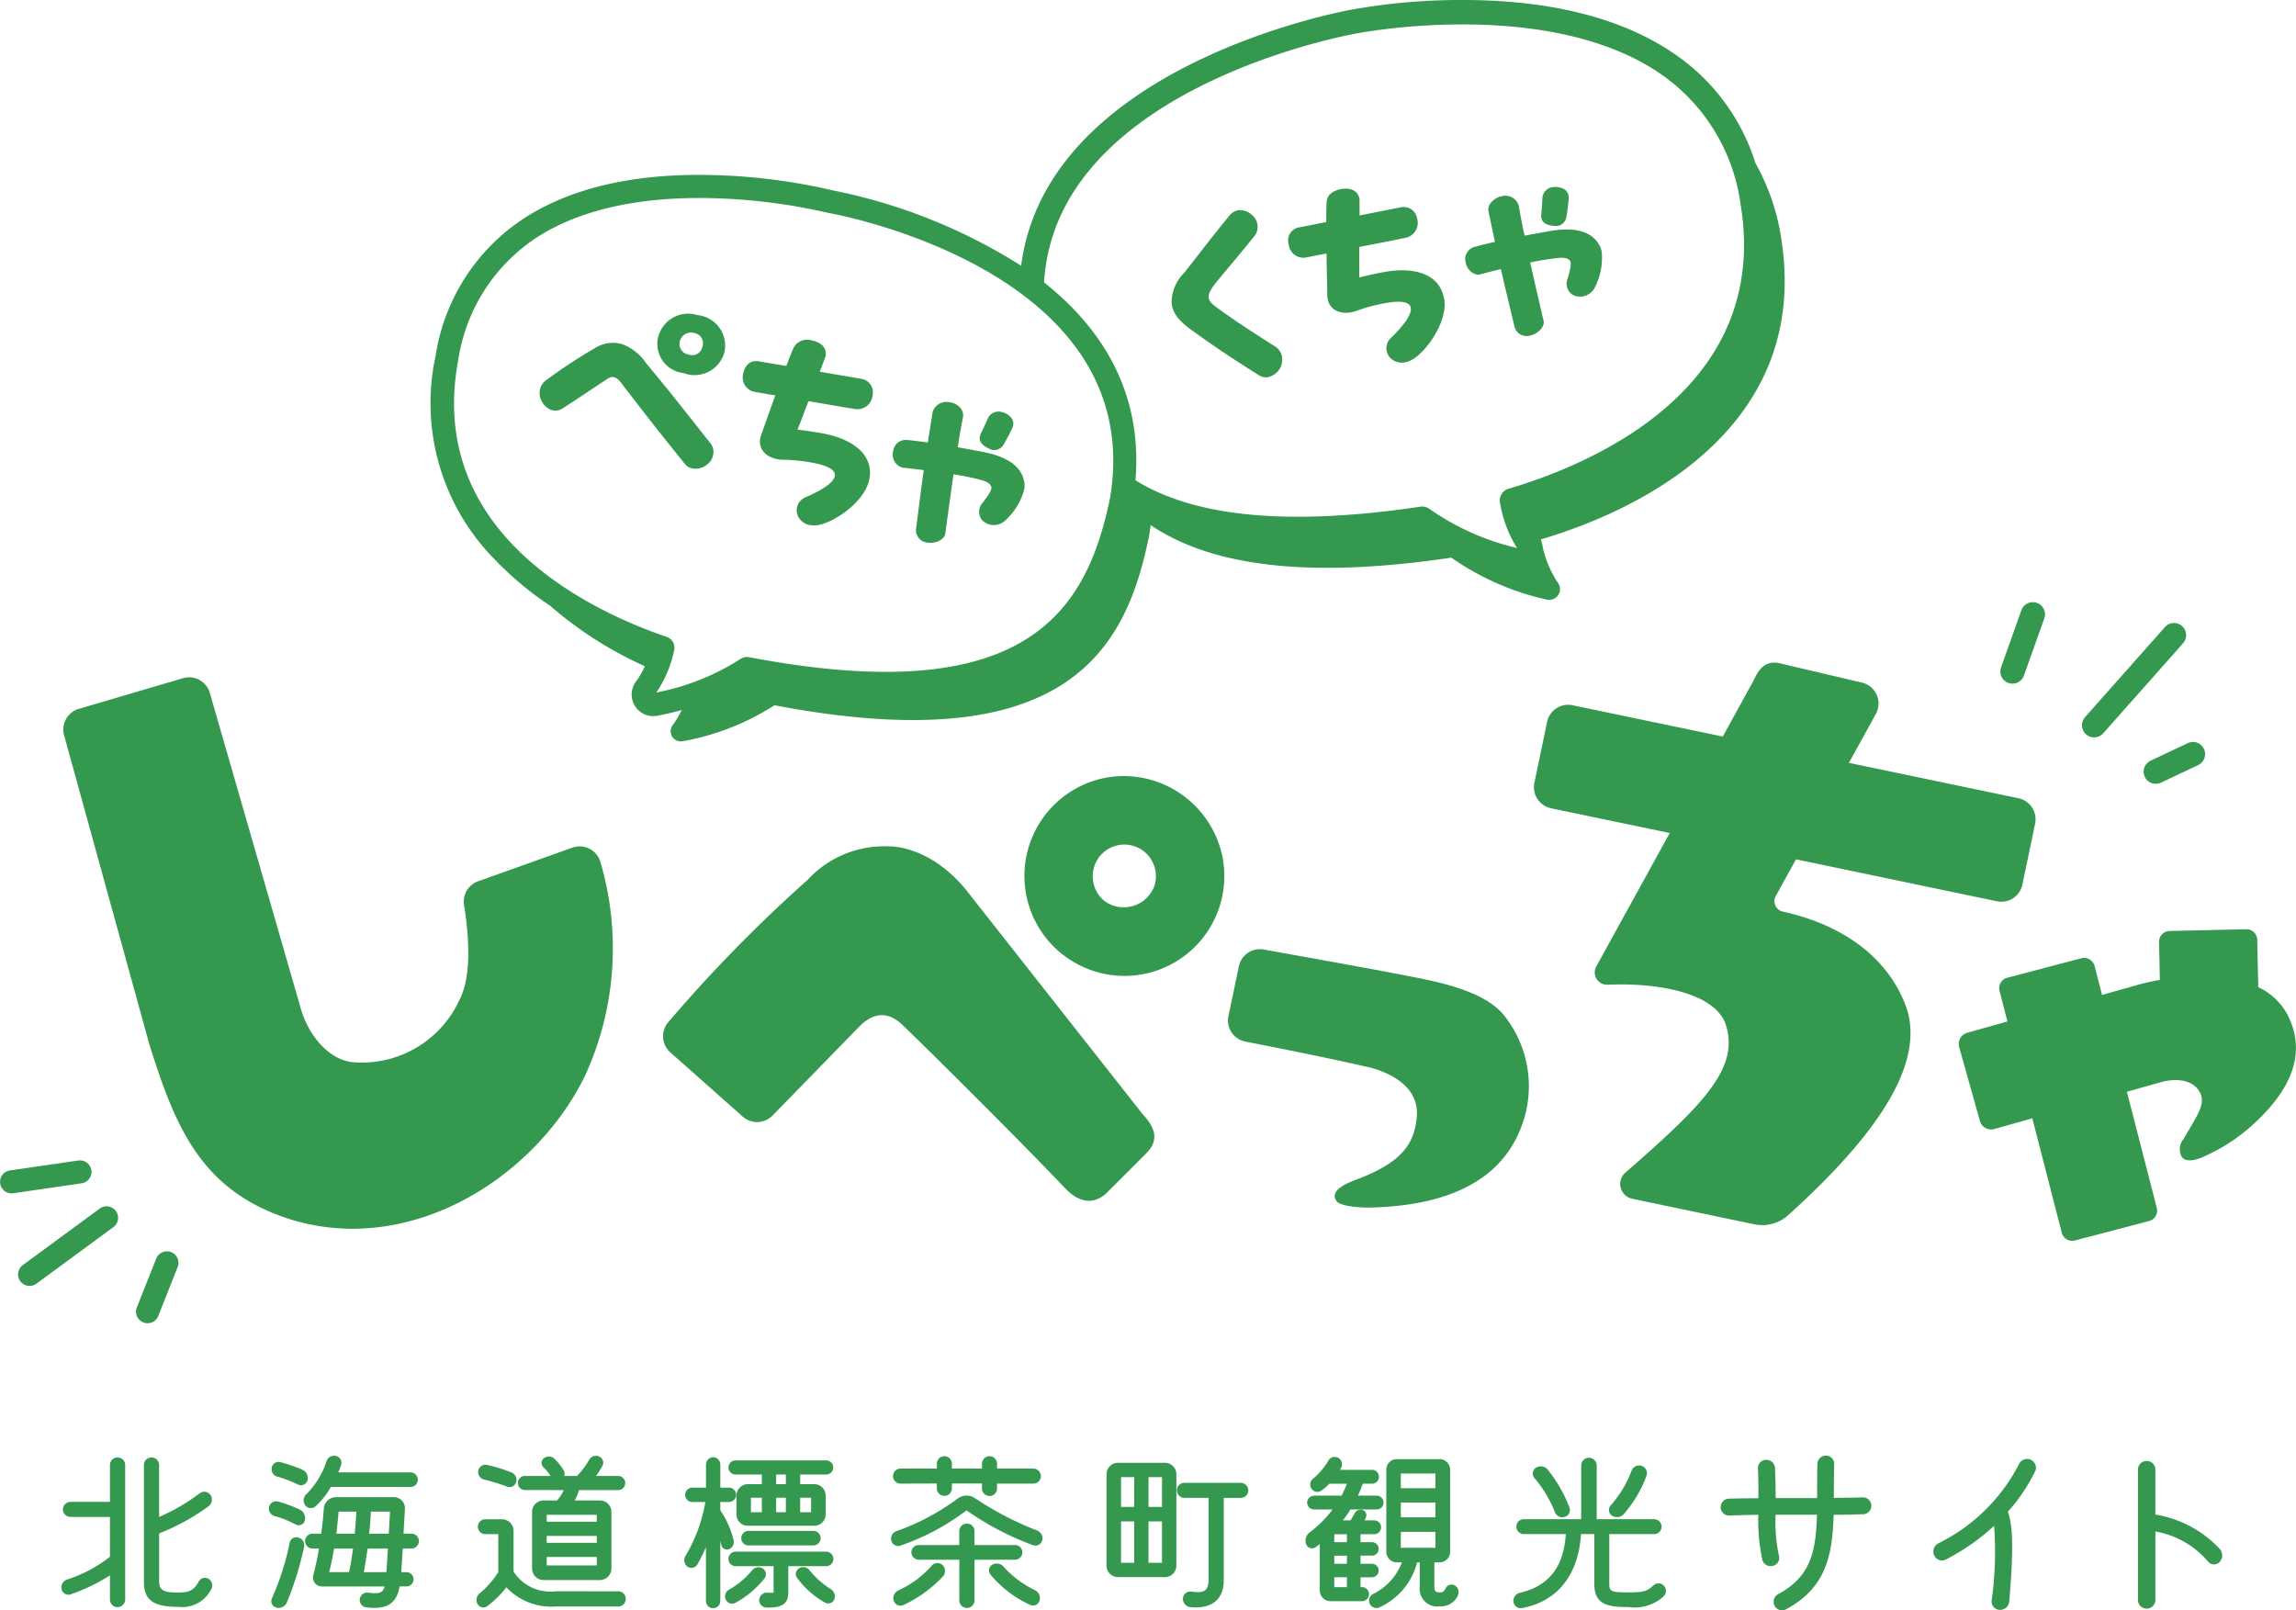
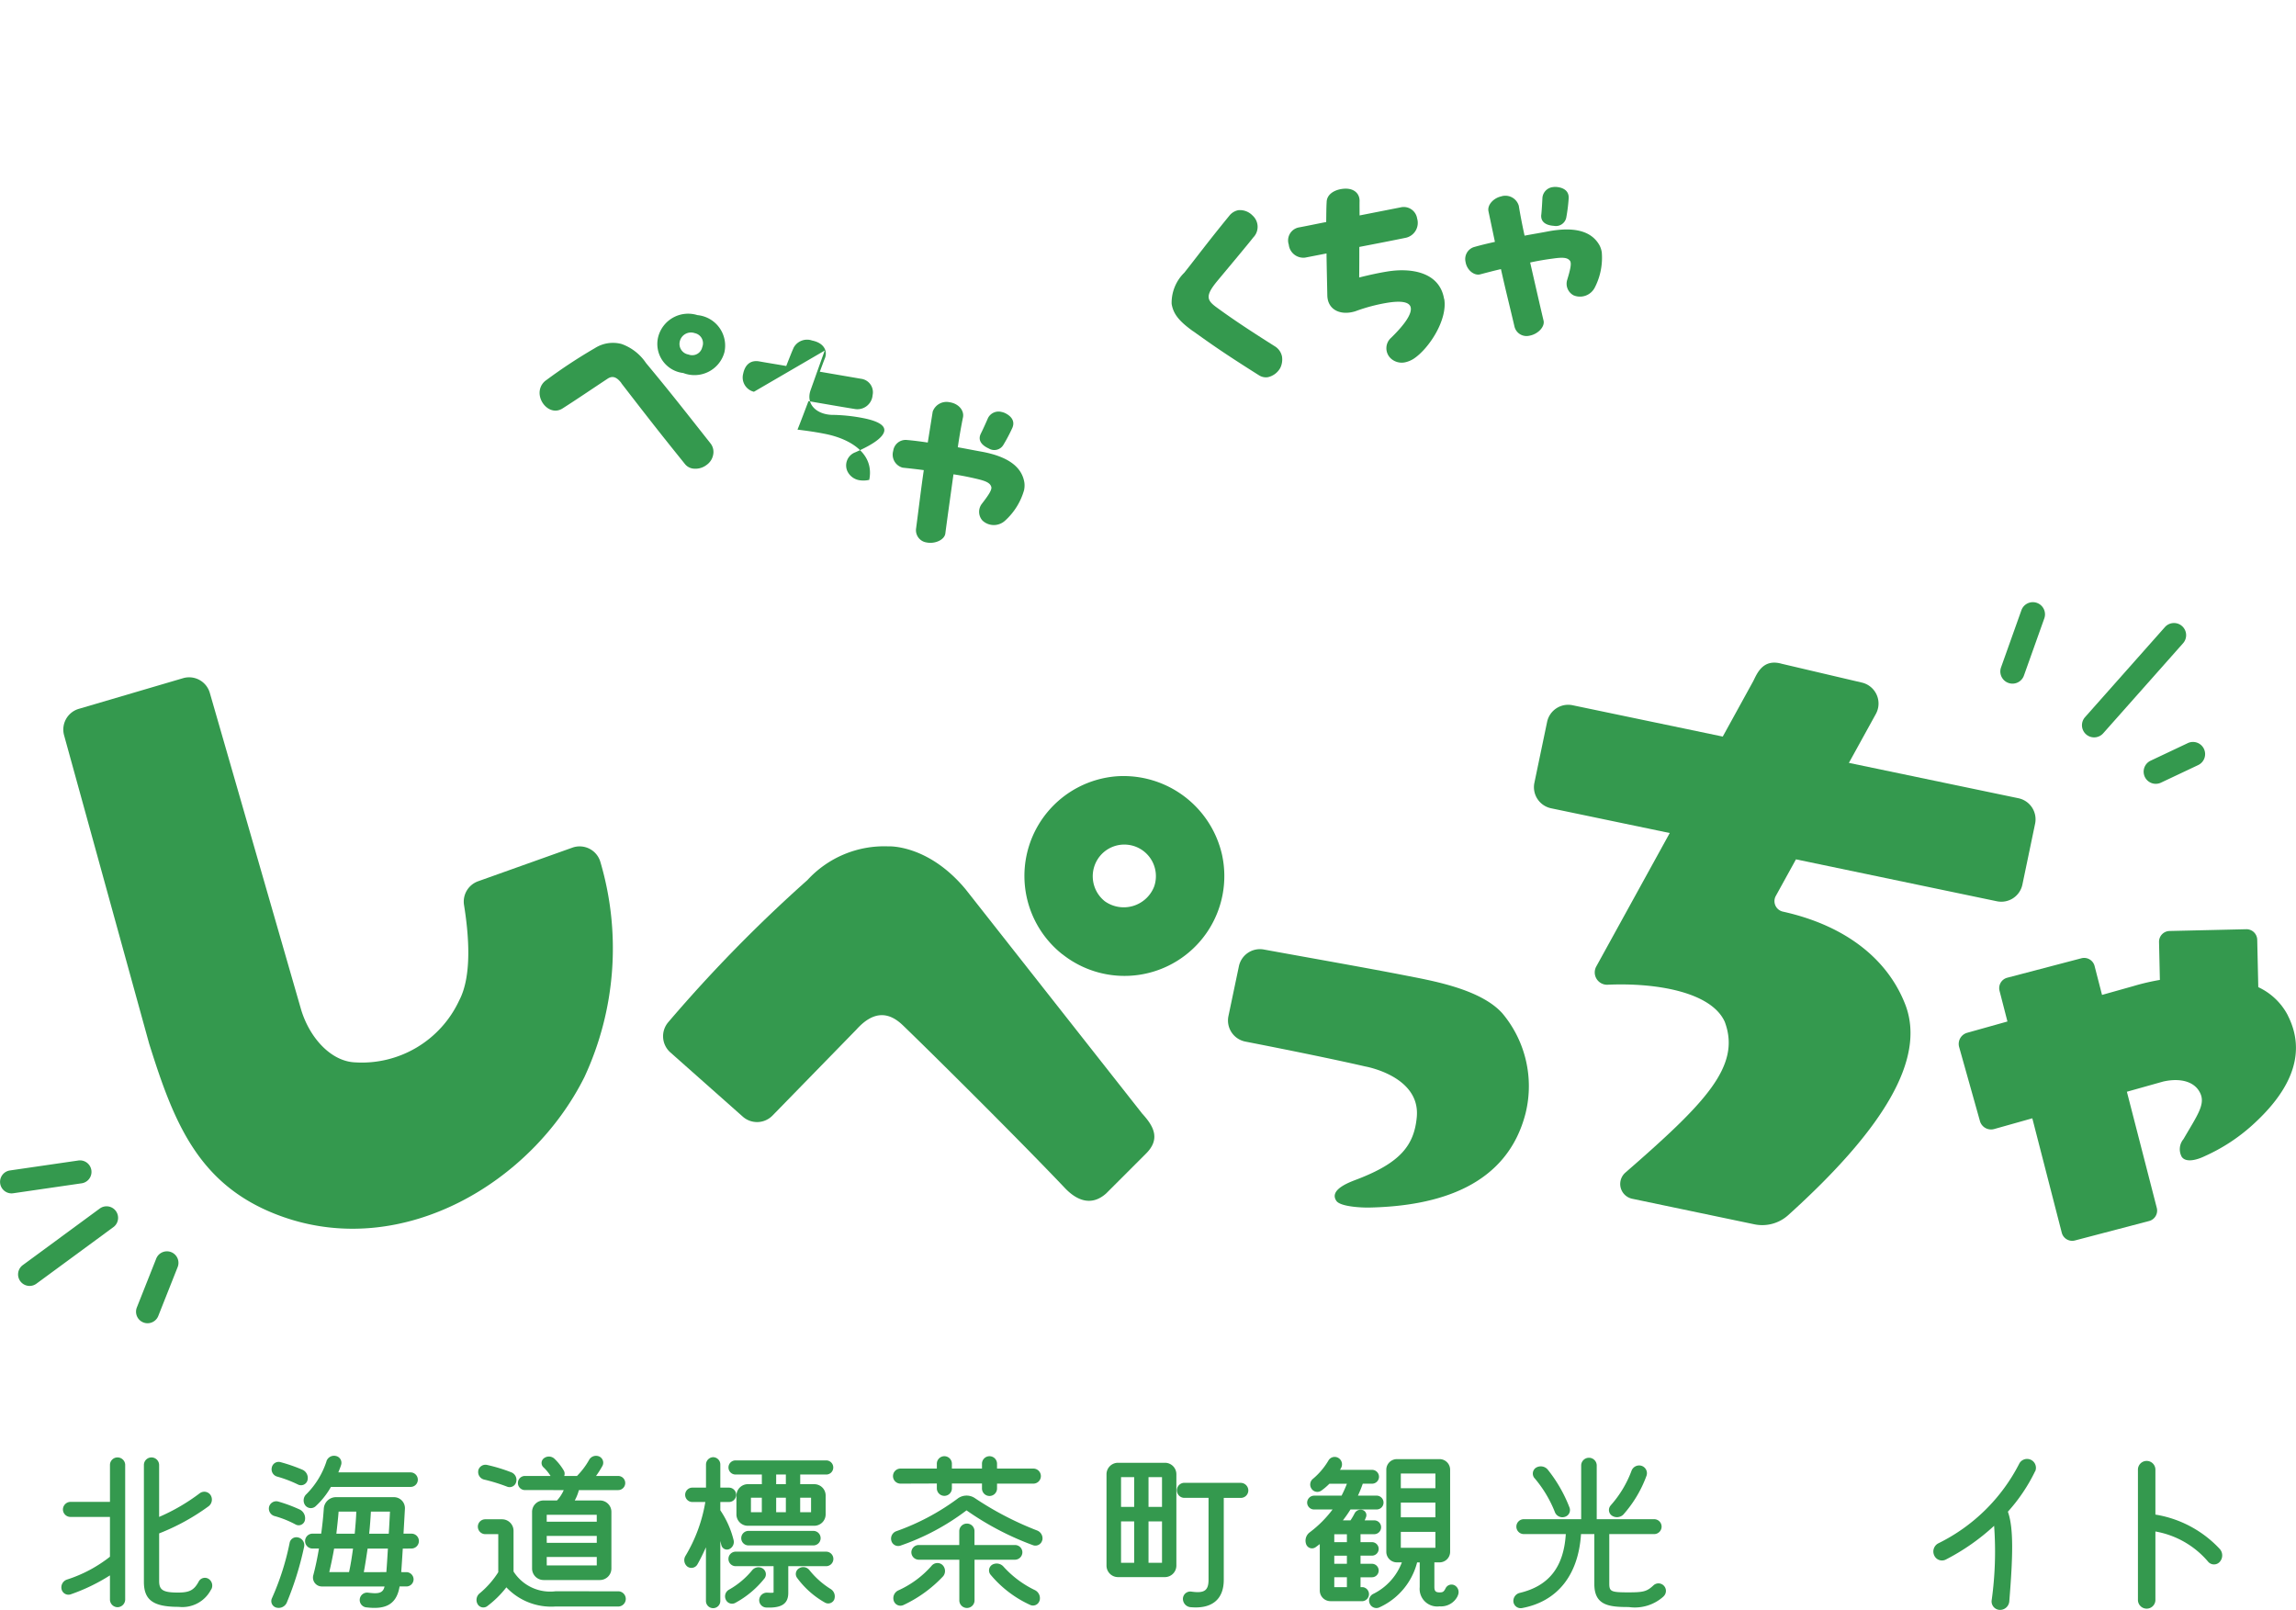
<svg xmlns="http://www.w3.org/2000/svg" id="グループ_404" data-name="グループ 404" width="162.541" height="114" viewBox="0 0 162.541 114">
  <defs>
    <clipPath id="clip-path">
      <rect id="長方形_151" data-name="長方形 151" width="162.541" height="114" fill="#34994e" />
    </clipPath>
  </defs>
  <g id="グループ_403" data-name="グループ 403" clip-path="url(#clip-path)">
    <path id="パス_3523" data-name="パス 3523" d="M236.068,96.762l-11.988-2.5,1.909-3.464a1.525,1.525,0,0,0-.979-2.218l-5.686-1.334c-1.329-.38-1.741.682-2.009,1.218L215.15,92.4l-10.635-2.219a1.525,1.525,0,0,0-1.8,1.182l-.9,4.313a1.525,1.525,0,0,0,1.182,1.8l8.4,1.752-5.2,9.445a.873.873,0,0,0,.806,1.294c3.334-.151,7.319.479,8.288,2.622,1.183,3.152-1.4,5.77-7.032,10.676a1.069,1.069,0,0,0,.48,1.853l8.647,1.809a2.743,2.743,0,0,0,2.4-.651c6.748-6.093,9.711-11.01,8.319-14.82-1.217-3.232-4.181-5.664-8.7-6.665a.761.761,0,0,1-.5-1.109l1.428-2.591,14.23,2.969a1.526,1.526,0,0,0,1.8-1.182l.9-4.313a1.525,1.525,0,0,0-1.182-1.8" transform="translate(-93.191 -40.257)" fill="#34994e" />
    <path id="パス_3524" data-name="パス 3524" d="M16.807,89.158A1.525,1.525,0,0,1,18.7,90.2l6.468,22.44c.62,2.028,2.138,3.64,3.8,3.714a7.6,7.6,0,0,0,7.387-4.386c.943-1.785.659-4.773.342-6.745a1.53,1.53,0,0,1,.992-1.687l6.682-2.383a1.53,1.53,0,0,1,1.985,1.038,21.618,21.618,0,0,1-1.135,15.2c-3.712,7.449-12.792,12.893-21.318,9.91-5.977-2.091-7.735-6.644-9.5-12.277L8.383,93.2a1.526,1.526,0,0,1,1.04-1.87Z" transform="translate(-3.846 -41.149)" fill="#34994e" />
    <path id="パス_3525" data-name="パス 3525" d="M161.572,129.589a1.523,1.523,0,0,0,1.2,1.811c2.686.524,6.124,1.216,8.482,1.759,0,0,3.92.676,3.65,3.585-.187,2.02-1.188,3.234-4.189,4.392-.474.183-2.069.721-1.5,1.544.286.411,1.8.478,2.307.469,4.9-.1,9.776-1.518,11.09-6.7a8.021,8.021,0,0,0-1.646-7.047c-1.558-1.747-5.068-2.328-6.952-2.7-2.593-.508-6.857-1.258-9.939-1.821a1.522,1.522,0,0,0-1.764,1.187Z" transform="translate(-74.606 -57.664)" fill="#34994e" />
    <path id="パス_3526" data-name="パス 3526" d="M108.655,114.381l12.5,15.878c.827.9,1.293,1.8.245,2.832l-2.8,2.8c-1.007.907-2.043.555-2.928-.377-3.5-3.686-9.95-10.062-11.481-11.53-1.067-1.022-2.14-.953-3.277.31l-5.943,6.092a1.525,1.525,0,0,1-2.1.076l-5.132-4.551a1.53,1.53,0,0,1-.137-2.147,102.594,102.594,0,0,1,9.842-10.05,7.37,7.37,0,0,1,5.706-2.387s2.824-.179,5.506,3.054" transform="translate(-40.285 -51.412)" fill="#34994e" />
    <path id="パス_3527" data-name="パス 3527" d="M137.433,114.7A7.074,7.074,0,0,1,141.3,102.1a7.152,7.152,0,0,1,7.438,5.545,7.068,7.068,0,0,1-11.305,7.049m3.013-3.743a2.311,2.311,0,0,0,3.489-1.044,2.236,2.236,0,0,0-3.724-2.285,2.258,2.258,0,0,0,.235,3.329" transform="translate(-62.229 -47.147)" fill="#34994e" />
    <path id="パス_3528" data-name="パス 3528" d="M280.973,128.349a4.486,4.486,0,0,0-2.1-2.013l-.075-3.353a.763.763,0,0,0-.78-.748l-5.426.125a.762.762,0,0,0-.745.777l.06,2.686a16.575,16.575,0,0,0-1.689.383l-.2.059-2.207.62-.527-2.047a.763.763,0,0,0-.933-.547l-5.25,1.377a.764.764,0,0,0-.545.928l.559,2.171-2.853.8a.817.817,0,0,0-.566,1.008l1.472,5.239a.817.817,0,0,0,1.008.566l2.7-.76,2.085,8.1a.763.763,0,0,0,.932.548l5.25-1.377a.762.762,0,0,0,.545-.928l-2.117-8.223,2.563-.72c1.144-.262,2.231-.052,2.636.835.365.791-.225,1.57-1.194,3.24a1.117,1.117,0,0,0-.122,1.253c.275.4.986.265,1.643-.055a12.836,12.836,0,0,0,3.347-2.182c2.078-1.875,4.12-4.609,2.525-7.76" transform="translate(-119.002 -56.454)" fill="#34994e" />
    <path id="パス_3529" data-name="パス 3529" d="M274.74,90.047a.86.86,0,0,1-.643-1.431l5.658-6.379a.86.86,0,0,1,1.287,1.141l-5.658,6.379a.857.857,0,0,1-.644.29" transform="translate(-126.491 -37.847)" fill="#34994e" />
    <path id="パス_3530" data-name="パス 3530" d="M264,84.981a.861.861,0,0,1-.81-1.149l1.442-4.046a.86.86,0,0,1,1.621.577l-1.442,4.046a.861.861,0,0,1-.81.572" transform="translate(-121.531 -36.585)" fill="#34994e" />
    <path id="パス_3531" data-name="パス 3531" d="M282.857,100.567a.86.86,0,0,1-.368-1.638l2.625-1.241a.86.86,0,1,1,.735,1.555l-2.625,1.24a.852.852,0,0,1-.367.083" transform="translate(-130.24 -45.079)" fill="#34994e" />
    <path id="パス_3532" data-name="パス 3532" d="M18.711,169.715a.808.808,0,0,1-.3-.058.816.816,0,0,1-.458-1.059l1.363-3.437a.816.816,0,1,1,1.517.6L19.47,169.2a.816.816,0,0,1-.759.515" transform="translate(-8.265 -76.041)" fill="#34994e" />
    <path id="パス_3533" data-name="パス 3533" d="M3.192,164.312a.816.816,0,0,1-.483-1.473l5.462-4.014a.816.816,0,0,1,.966,1.315l-5.463,4.014a.813.813,0,0,1-.482.158" transform="translate(-1.097 -73.28)" fill="#34994e" />
    <path id="パス_3534" data-name="パス 3534" d="M.814,154.986A.816.816,0,0,1,.7,153.363l4.814-.7a.816.816,0,1,1,.234,1.614l-4.814.7a.8.8,0,0,1-.118.009" transform="translate(0 -70.505)" fill="#34994e" />
    <path id="パス_3535" data-name="パス 3535" d="M12.591,192.244v9.538a.551.551,0,0,1-.539.539.544.544,0,0,1-.539-.539v-1.714a13.232,13.232,0,0,1-2.791,1.346.5.5,0,0,1-.637-.379.582.582,0,0,1,.392-.673,9.64,9.64,0,0,0,3.036-1.616V195.93H8.723a.533.533,0,0,1-.539-.527.544.544,0,0,1,.539-.539h2.791v-2.62a.533.533,0,0,1,.539-.526.541.541,0,0,1,.539.526m6.085,8.815a2.283,2.283,0,0,1-2.3,1.237c-1.8,0-2.461-.478-2.461-1.775v-8.264a.535.535,0,0,1,.539-.539.543.543,0,0,1,.539.539v3.673a13.782,13.782,0,0,0,2.877-1.677.535.535,0,0,1,.759.122.593.593,0,0,1-.135.8,15.472,15.472,0,0,1-3.5,1.922v3.367c0,.637.269.82,1.335.82.82,0,1.139-.171,1.469-.784a.493.493,0,0,1,.7-.183.564.564,0,0,1,.184.747" transform="translate(-3.729 -88.545)" fill="#34994e" />
    <path id="パス_3536" data-name="パス 3536" d="M35.772,195.773a.551.551,0,0,1-.392-.637.524.524,0,0,1,.649-.392,10.665,10.665,0,0,1,1.518.563.686.686,0,0,1,.368.784.452.452,0,0,1-.649.281,7.183,7.183,0,0,0-1.494-.6m2.094,2.167a22.429,22.429,0,0,1-1.237,3.979.63.63,0,0,1-.747.33.476.476,0,0,1-.294-.661,18.5,18.5,0,0,0,1.249-3.906.486.486,0,0,1,.612-.391.558.558,0,0,1,.417.648m-2.29-5.6a.493.493,0,0,1,.625-.38,11.647,11.647,0,0,1,1.555.539.64.64,0,0,1,.343.759.476.476,0,0,1-.673.282,8.7,8.7,0,0,0-1.482-.563.536.536,0,0,1-.368-.637m3.869-.441a.563.563,0,0,1,.661-.379.492.492,0,0,1,.38.624c-.05.171-.123.343-.2.539H45.4a.517.517,0,0,1,.514.514.509.509,0,0,1-.514.514H39.763a5.547,5.547,0,0,1-1.1,1.383.5.5,0,0,1-.735-.1.6.6,0,0,1,.1-.772,5.838,5.838,0,0,0,1.421-2.326m5.4,6.183c-.037.6-.074,1.188-.11,1.665H45.1a.517.517,0,0,1,.514.514.507.507,0,0,1-.514.5h-.477c-.232,1.42-1.175,1.616-2.338,1.482a.524.524,0,1,1,.122-1.04c.625.073,1.041.086,1.151-.441H39.127a.63.63,0,0,1-.612-.8c.159-.6.293-1.249.4-1.886h-.478a.527.527,0,0,1,0-1.053h.637c.086-.624.147-1.224.184-1.775a.865.865,0,0,1,.845-.808h4.126a.78.78,0,0,1,.772.821l-.1,1.762h.563a.523.523,0,0,1,.526.527.53.53,0,0,1-.526.526Zm-4.861,0c-.1.575-.221,1.138-.343,1.665h1.4c.11-.49.2-1.066.282-1.665Zm.318-2.62c-.037.5-.1,1.028-.159,1.567h1.3c.049-.563.1-1.1.11-1.567Zm3.38,4.285c.037-.465.073-1.053.11-1.665H42.359c-.086.575-.171,1.151-.269,1.665Zm.171-2.718c.037-.563.061-1.1.086-1.567H42.592c-.025.453-.061.992-.123,1.567Z" transform="translate(-16.335 -88.449)" fill="#34994e" />
    <path id="パス_3537" data-name="パス 3537" d="M72.738,201.081a.539.539,0,0,1,0,1.077H68.27A4.365,4.365,0,0,1,64.8,200.8a7.1,7.1,0,0,1-1.371,1.346.468.468,0,0,1-.686-.2.6.6,0,0,1,.184-.735,6.4,6.4,0,0,0,1.3-1.482v-2.693h-.919a.53.53,0,0,1-.526-.526.523.523,0,0,1,.526-.527H64.5a.816.816,0,0,1,.808.808v2.889a3.076,3.076,0,0,0,2.963,1.4Zm-9.929-8.546a.523.523,0,0,1,.624-.4,11.744,11.744,0,0,1,1.726.527.572.572,0,0,1,.33.7.478.478,0,0,1-.649.306,12.539,12.539,0,0,0-1.628-.5.549.549,0,0,1-.4-.624m3.305,1.371a.5.5,0,1,1,0-1h1.812a3.146,3.146,0,0,0-.49-.6.418.418,0,0,1,0-.636.576.576,0,0,1,.759.012,3.827,3.827,0,0,1,.661.833.448.448,0,0,1,.037.392H69.8a5.35,5.35,0,0,0,.845-1.115.563.563,0,0,1,.686-.281.484.484,0,0,1,.282.661,6.731,6.731,0,0,1-.465.735h1.567a.5.5,0,1,1,0,1H69.935a3.2,3.2,0,0,1-.294.735h1.787a.807.807,0,0,1,.808.808v4.016a.816.816,0,0,1-.808.808h-4a.816.816,0,0,1-.808-.808v-4.016a.808.808,0,0,1,.808-.808h.955a2.527,2.527,0,0,0,.478-.735Zm5.081,1.751H67.657v.49H71.2Zm-3.538,1.983H71.2v-.489H67.657Zm0,1.6H71.2v-.6H67.657Z" transform="translate(-28.953 -88.431)" fill="#34994e" />
    <path id="パス_3538" data-name="パス 3538" d="M92.64,197.915l-.073-.294v4.248a.508.508,0,0,1-1.017,0v-3.8c-.2.441-.4.857-.612,1.224a.489.489,0,0,1-.71.135.582.582,0,0,1-.122-.759,10.877,10.877,0,0,0,1.4-3.807h-.919a.508.508,0,0,1,0-1.017h.967v-1.641a.523.523,0,0,1,.5-.514.517.517,0,0,1,.514.514v1.641h.612a.508.508,0,0,1,0,1.017h-.612v.588a6.516,6.516,0,0,1,.942,2.118.555.555,0,0,1-.33.637.407.407,0,0,1-.539-.294m3.061,2.351a6.7,6.7,0,0,1-2.093,1.751.483.483,0,0,1-.661-.257.54.54,0,0,1,.232-.686,5.806,5.806,0,0,0,1.628-1.359.579.579,0,0,1,.735-.159.49.49,0,0,1,.159.71m1.677-.857v1.886c0,.784-.477,1.089-1.567,1.041a.518.518,0,0,1-.49-.563.548.548,0,0,1,.563-.49c.379.025.453,0,.453-.012v-1.861H93.657a.514.514,0,1,1,0-1.028h6.4a.514.514,0,1,1,0,1.028Zm-3.734-6.488a.5.5,0,0,1,0-1h6.428a.5.5,0,0,1,.49.5.494.494,0,0,1-.49.5H98.224v.685h.992a.8.8,0,0,1,.808.8v1.335a.807.807,0,0,1-.808.808h-4.7a.807.807,0,0,1-.808-.808V194.4a.813.813,0,0,1,.808-.8h.992v-.685Zm5.51,3.991a.514.514,0,0,1,0,1.028H94.563a.514.514,0,0,1,0-1.028Zm-4.42-1.322h.771V194.56h-.771Zm2.473-2.669h-.686v.685h.686Zm-.686,2.669h.686V194.56h-.686Zm4.127,6.134a.465.465,0,0,1-.661.27A6.235,6.235,0,0,1,98,200.229a.463.463,0,0,1,.147-.674.553.553,0,0,1,.722.122,5.94,5.94,0,0,0,1.494,1.335.614.614,0,0,1,.282.71m-1.653-7.163h-.771v1.028h.771Z" transform="translate(-41.574 -88.534)" fill="#34994e" />
    <path id="パス_3539" data-name="パス 3539" d="M127.922,197.506a.5.5,0,0,1-.637.368,20.491,20.491,0,0,1-4.726-2.473,16.713,16.713,0,0,1-4.689,2.5.5.5,0,0,1-.637-.368.559.559,0,0,1,.368-.661,16.52,16.52,0,0,0,4.31-2.289,1.048,1.048,0,0,1,1.237-.049,22.559,22.559,0,0,0,4.4,2.289.6.6,0,0,1,.379.686m-10.04-4a.533.533,0,0,1,0-1.066h2.571v-.319a.533.533,0,1,1,1.065,0v.319h2.131v-.319a.533.533,0,1,1,1.065,0v.319h2.571a.533.533,0,0,1,0,1.066h-2.571v.318a.533.533,0,1,1-1.065,0V193.5h-2.131v.318a.533.533,0,1,1-1.065,0V193.5Zm3.024,6.55a9.192,9.192,0,0,1-2.816,2.044.5.5,0,0,1-.686-.294.608.608,0,0,1,.306-.735,6.93,6.93,0,0,0,2.363-1.738.533.533,0,0,1,.759-.086.593.593,0,0,1,.074.808m2.216-1.163v2.9a.539.539,0,0,1-1.077,0v-2.9H119.18a.53.53,0,0,1-.526-.526.52.52,0,0,1,.526-.514h2.865v-.992a.541.541,0,0,1,.539-.526.532.532,0,0,1,.539.526v.992h2.865a.52.52,0,0,1,.526.514.53.53,0,0,1-.526.526Zm4.6,2.9a.481.481,0,0,1-.673.294,7.92,7.92,0,0,1-2.8-2.143.474.474,0,0,1,.147-.71.642.642,0,0,1,.784.159,7.2,7.2,0,0,0,2.216,1.653.637.637,0,0,1,.33.747" transform="translate(-54.136 -88.481)" fill="#34994e" />
    <path id="パス_3540" data-name="パス 3540" d="M149.7,192.422a.808.808,0,0,1,.808.808v6.477a.815.815,0,0,1-.808.808h-3.33a.815.815,0,0,1-.808-.808V193.23a.815.815,0,0,1,.808-.808Zm-2.179,1.017h-.93v2.106h.93Zm-.93,6.061h.93v-2.926h-.93Zm2.9-6.061h-.955v2.106h.955Zm-.955,6.061h.955v-2.926h-.955Zm6.539-5.657a.542.542,0,0,1,.527.539.531.531,0,0,1-.527.526h-1.212v5.8c0,1.4-.857,2.082-2.375,1.934a.593.593,0,0,1-.515-.624.522.522,0,0,1,.589-.477c.93.135,1.224-.073,1.224-.845v-5.791H151.1a.533.533,0,1,1,0-1.065Z" transform="translate(-67.229 -88.87)" fill="#34994e" />
    <path id="パス_3541" data-name="パス 3541" d="M175.794,200.869a.5.5,0,0,1,0,.992h-2.3a.758.758,0,0,1-.747-.747v-3.293l-.293.22a.441.441,0,0,1-.674-.22.732.732,0,0,1,.257-.833,8.081,8.081,0,0,0,1.616-1.617h-1.31a.491.491,0,0,1-.49-.489.5.5,0,0,1,.49-.49h1.947a8.667,8.667,0,0,0,.379-.845H173.43a4.373,4.373,0,0,1-.575.49.492.492,0,0,1-.7-.147.521.521,0,0,1,.122-.7,5.024,5.024,0,0,0,1.077-1.273.507.507,0,0,1,.686-.208.526.526,0,0,1,.221.71,1.018,1.018,0,0,1-.086.147h2.252a.49.49,0,1,1,0,.979h-.636a8.237,8.237,0,0,1-.343.845h1.323a.491.491,0,0,1,.489.49.483.483,0,0,1-.489.489h-1.849a8.571,8.571,0,0,1-.539.772h.539c.1-.147.2-.319.282-.477a.48.48,0,0,1,.575-.257.384.384,0,0,1,.233.526c-.024.074-.061.147-.086.208h.673a.484.484,0,0,1,.49.49.491.491,0,0,1-.49.49h-.967v.563h.808a.477.477,0,0,1,0,.955h-.808v.576h.808a.477.477,0,0,1,0,.955h-.808v.7Zm-2.02-3.183h.893v-.563h-.893Zm.893.955h-.893v.575h.893Zm-.893,2.228h.893v-.7h-.893Zm8.742.612a1.306,1.306,0,0,1-1.286.746,1.245,1.245,0,0,1-1.408-1.359v-1.751h-.184a4.8,4.8,0,0,1-2.644,3.171.51.51,0,0,1-.7-.232.526.526,0,0,1,.22-.7,4.1,4.1,0,0,0,2.045-2.241h-.355a.75.75,0,0,1-.747-.747v-5.815a.75.75,0,0,1,.747-.747h3.024a.75.75,0,0,1,.747.747v5.815a.75.75,0,0,1-.747.747h-.368v1.726c0,.307.086.4.38.4.22,0,.293-.049.416-.294a.467.467,0,0,1,.649-.2.546.546,0,0,1,.208.723m-1.58-8.644h-2.449v1.041h2.449Zm-2.449,3.1h2.449v-1.041h-2.449Zm0,2.155h2.449v-1.126h-2.449Z" transform="translate(-79.316 -88.513)" fill="#34994e" />
    <path id="パス_3542" data-name="パス 3542" d="M209.722,201.549a3.021,3.021,0,0,1-2.473.759c-1.4,0-2.436-.11-2.436-1.628v-3.538h-.943c-.184,2.9-1.665,4.774-4.187,5.241a.521.521,0,0,1-.6-.453.588.588,0,0,1,.453-.624c2.057-.49,3.11-1.825,3.257-4.163h-2.95a.527.527,0,1,1,0-1.053h4.039v-3.832a.551.551,0,0,1,1.1,0v3.832h4.089a.527.527,0,0,1,0,1.053h-3.2v3.489c0,.575.11.637,1.347.637,1.077,0,1.31-.061,1.775-.49a.52.52,0,0,1,.734.012.529.529,0,0,1-.012.759m-9.146-8.375a.5.5,0,0,1,.1-.722.648.648,0,0,1,.833.111,10.117,10.117,0,0,1,1.555,2.705.5.5,0,0,1-.355.661.566.566,0,0,1-.686-.355,8.544,8.544,0,0,0-1.444-2.4m5.4,1.935a7.708,7.708,0,0,0,1.469-2.436.577.577,0,0,1,.7-.368.551.551,0,0,1,.368.7,8.565,8.565,0,0,1-1.653,2.767.646.646,0,0,1-.821.049.484.484,0,0,1-.061-.71" transform="translate(-91.945 -88.544)" fill="#34994e" />
-     <path id="パス_3543" data-name="パス 3543" d="M236.443,195.625c-.544.027-1.279.04-2.094.04-.081,2.856-.53,5.181-3.386,6.7a.591.591,0,0,1-.8-.272.614.614,0,0,1,.272-.815c2.3-1.238,2.665-3.032,2.733-5.617h-2.923a11.065,11.065,0,0,0,.231,2.9.572.572,0,0,1-.381.707.61.61,0,0,1-.775-.353,12.633,12.633,0,0,1-.3-3.25c-.761.014-1.455.027-2.04.055a.587.587,0,0,1-.625-.572.6.6,0,0,1,.571-.625c.612-.013,1.332-.027,2.094-.027.014-.721,0-1.441-.027-2.107a.576.576,0,0,1,.572-.612.62.62,0,0,1,.639.6c.027.8.041,1.5.041,2.107h2.937c0-.748,0-1.55.013-2.407a.614.614,0,0,1,.612-.6.584.584,0,0,1,.585.6c-.027.83-.027,1.632-.027,2.394.8-.014,1.5-.014,2.026-.041a.6.6,0,1,1,.055,1.2" transform="translate(-104.541 -88.433)" fill="#34994e" />
    <path id="パス_3544" data-name="パス 3544" d="M261.531,192.767a12.222,12.222,0,0,1-1.931,2.869c.421,1.17.354,3.21.1,6.351a.659.659,0,0,1-.68.6.6.6,0,0,1-.571-.653,25,25,0,0,0,.177-5.3,15.419,15.419,0,0,1-3.426,2.393.6.6,0,0,1-.816-.3.652.652,0,0,1,.3-.856,12.749,12.749,0,0,0,5.711-5.617.627.627,0,0,1,1.142.517" transform="translate(-117.456 -88.621)" fill="#34994e" />
    <path id="パス_3545" data-name="パス 3545" d="M287.035,199.336a.546.546,0,0,1-.816,0,6.319,6.319,0,0,0-3.74-2.149v4.869a.619.619,0,0,1-1.237,0v-9.22a.619.619,0,1,1,1.237,0v3.155a7.963,7.963,0,0,1,4.555,2.434.684.684,0,0,1,0,.911" transform="translate(-129.891 -88.772)" fill="#34994e" />
    <path id="パス_3546" data-name="パス 3546" d="M155.621,36.205c-.983-.708-1.393-1.215-1.51-1.932a2.978,2.978,0,0,1,.9-2.21c.951-1.2,1.648-2.151,3.177-4.021a1.082,1.082,0,0,1,.639-.4,1.232,1.232,0,0,1,1.011.376,1.074,1.074,0,0,1,.042,1.564c-.173.241-1.9,2.307-2.531,3.064-.876,1.059-.759,1.368-.037,1.889,1.209.884,2.491,1.723,4.1,2.739a1.093,1.093,0,0,1,.513.735,1.359,1.359,0,0,1-.118.788,1.331,1.331,0,0,1-.89.668.913.913,0,0,1-.611-.129c-2.644-1.666-3.426-2.242-4.685-3.135" transform="translate(-71.167 -12.762)" fill="#34994e" />
    <path id="パス_3547" data-name="パス 3547" d="M180.524,32.634c.241,1.484-1.084,3.5-2.147,4.213a1.825,1.825,0,0,1-.66.271,1.142,1.142,0,0,1-.979-.283.987.987,0,0,1,.024-1.461c1.045-1.021,1.457-1.71,1.39-2.125s-.673-.513-1.662-.352a12.291,12.291,0,0,0-2.245.595c-1.011.328-1.974-.056-2-1.116-.015-.8-.043-1.876-.057-2.971l-1.508.294a1.041,1.041,0,0,1-1.165-.924.937.937,0,0,1,.751-1.219c.652-.122,1.285-.258,1.9-.375.007-.559.009-1.049.032-1.414.013-.526.5-.835,1.045-.923.862-.14,1.3.313,1.285.855-.006.263,0,.606,0,1.015l2.9-.57a.959.959,0,0,1,1.176.791,1.08,1.08,0,0,1-.778,1.355c-1.14.235-2.22.442-3.316.654,0,.7,0,1.44-.009,2.162.755-.188,1.372-.322,1.994-.423,1.691-.275,3.707.037,4.018,1.951" transform="translate(-78.28 -11.463)" fill="#34994e" />
    <path id="パス_3548" data-name="パス 3548" d="M202.418,29.167a4.6,4.6,0,0,1-.5,2.554,1.174,1.174,0,0,1-1.485.537.925.925,0,0,1-.458-1.1c.213-.706.332-1.184.189-1.357-.185-.232-.53-.242-1.171-.153-.528.069-1.071.158-1.641.283.34,1.484.69,3.031.949,4.119.1.442-.415.968-1.021,1.067a.876.876,0,0,1-1.045-.681c-.321-1.373-.64-2.63-.951-4.037-.49.112-.976.241-1.463.369-.407.115-.944-.272-1.043-.879a.891.891,0,0,1,.568-1.042c.5-.146,1-.262,1.511-.377L194.4,26.3c-.091-.46.373-.929.879-1.043a.988.988,0,0,1,1.269.661c.091.559.226,1.289.409,2.112.572-.109,1.146-.2,1.7-.309,1.717-.313,3-.079,3.6.986a1.527,1.527,0,0,1,.158.465m-4.275-2.628c.038-.367.07-.977.081-1.209a.837.837,0,0,1,.747-.743,1.043,1.043,0,0,1,.327,0c.5.066.807.327.784.789a11.876,11.876,0,0,1-.171,1.371.747.747,0,0,1-.871.584c-.512-.032-.955-.238-.9-.788" transform="translate(-89.027 -11.348)" fill="#34994e" />
    <path id="パス_3549" data-name="パス 3549" d="M76.773,46.2c-.417-.548-.726-.479-.994-.3-1.258.831-2.085,1.4-3.165,2.09-.855.551-1.788-.448-1.611-1.318a1.079,1.079,0,0,1,.453-.683A36.6,36.6,0,0,1,74.9,43.723a2.365,2.365,0,0,1,1.89-.29,3.5,3.5,0,0,1,1.722,1.342c1.734,2.086,2.556,3.146,4.561,5.683a.98.98,0,0,1,.193.831,1.127,1.127,0,0,1-.457.7,1.3,1.3,0,0,1-1.009.256.891.891,0,0,1-.516-.3c-1.894-2.351-2.535-3.175-4.517-5.74m2.607-3.262a2.19,2.19,0,0,1,2.778-1.556,2.167,2.167,0,0,1,1.912,2.637,2.195,2.195,0,0,1-2.911,1.462,2.071,2.071,0,0,1-1.779-2.543m3.126.7a.728.728,0,0,0-.531-.978.812.812,0,0,0-1.063.586.757.757,0,0,0,.615.925.726.726,0,0,0,.978-.532" transform="translate(-32.782 -19.08)" fill="#34994e" />
-     <path id="パス_3550" data-name="パス 3550" d="M106.656,54.628c-.3,1.472-2.256,2.887-3.5,3.176a1.82,1.82,0,0,1-.714.019,1.148,1.148,0,0,1-.815-.611.99.99,0,0,1,.542-1.358c1.34-.584,1.97-1.081,2.055-1.493s-.448-.718-1.43-.919a12.277,12.277,0,0,0-2.309-.242c-1.061-.052-1.825-.752-1.472-1.753.27-.753.626-1.769,1-2.8L98.5,48.39a1.04,1.04,0,0,1-.761-1.278c.136-.665.546-.977,1.135-.873.652.117,1.292.215,1.913.326.206-.519.382-.978.532-1.31a1.08,1.08,0,0,1,1.305-.491c.855.174,1.1.752.9,1.256-.1.243-.214.566-.359.95l2.917.5a.96.96,0,0,1,.819,1.158,1.08,1.08,0,0,1-1.209.99c-1.149-.186-2.232-.375-3.331-.566-.251.658-.507,1.348-.777,2.019.773.092,1.4.187,2.015.313,1.678.343,3.452,1.349,3.063,3.249" transform="translate(-45.127 -20.656)" fill="#34994e" />
+     <path id="パス_3550" data-name="パス 3550" d="M106.656,54.628a1.82,1.82,0,0,1-.714.019,1.148,1.148,0,0,1-.815-.611.99.99,0,0,1,.542-1.358c1.34-.584,1.97-1.081,2.055-1.493s-.448-.718-1.43-.919a12.277,12.277,0,0,0-2.309-.242c-1.061-.052-1.825-.752-1.472-1.753.27-.753.626-1.769,1-2.8L98.5,48.39a1.04,1.04,0,0,1-.761-1.278c.136-.665.546-.977,1.135-.873.652.117,1.292.215,1.913.326.206-.519.382-.978.532-1.31a1.08,1.08,0,0,1,1.305-.491c.855.174,1.1.752.9,1.256-.1.243-.214.566-.359.95l2.917.5a.96.96,0,0,1,.819,1.158,1.08,1.08,0,0,1-1.209.99c-1.149-.186-2.232-.375-3.331-.566-.251.658-.507,1.348-.777,2.019.773.092,1.4.187,2.015.313,1.678.343,3.452,1.349,3.063,3.249" transform="translate(-45.127 -20.656)" fill="#34994e" />
    <path id="パス_3551" data-name="パス 3551" d="M126.757,59.092a4.606,4.606,0,0,1-1.375,2.21,1.173,1.173,0,0,1-1.579-.026.925.925,0,0,1-.036-1.195c.45-.584.73-.989.657-1.2-.09-.282-.41-.413-1.04-.559-.519-.123-1.057-.232-1.634-.318-.209,1.508-.431,3.079-.576,4.188-.059.45-.732.757-1.334.634a.876.876,0,0,1-.734-1.008c.186-1.4.335-2.685.543-4.111-.5-.068-1-.122-1.5-.175a.956.956,0,0,1-.664-1.191.891.891,0,0,1,.9-.773c.519.04,1.033.112,1.546.185l.349-2.189a1.037,1.037,0,0,1,1.191-.664c.672.1,1.047.61.953,1.069-.114.555-.246,1.286-.367,2.119.573.1,1.143.217,1.7.315,1.716.318,2.832.992,3.015,2.2a1.543,1.543,0,0,1-.019.491m-3.064-3.975c.167-.329.413-.888.506-1.1a.839.839,0,0,1,.963-.43,1.078,1.078,0,0,1,.307.112c.445.24.637.592.452,1.017a11.755,11.755,0,0,1-.646,1.221.747.747,0,0,1-1.021.236c-.469-.211-.809-.561-.56-1.055" transform="translate(-54.251 -24.426)" fill="#34994e" />
-     <path id="パス_3552" data-name="パス 3552" d="M152.321,17.123a15.768,15.768,0,0,0-1.867-5.587,14.626,14.626,0,0,0-5.7-7.7C141.124,1.332,136.161.04,130,0a44.135,44.135,0,0,0-8.124.681c-.236.04-21.569,3.836-23.4,18.131A39.185,39.185,0,0,0,85.16,13.482,41.511,41.511,0,0,0,77.5,12.424c-5.838-.271-10.581.724-14.1,2.955a14.178,14.178,0,0,0-6.373,9.793,15.747,15.747,0,0,0,4.247,14.5,23.115,23.115,0,0,0,3.853,3.206,27.106,27.106,0,0,0,6.709,4.285,5.878,5.878,0,0,1-.633,1.088,1.532,1.532,0,0,0,1.225,2.446,1.571,1.571,0,0,0,.282-.026c.512-.094,1.1-.229,1.739-.406a6.5,6.5,0,0,1-.645,1.073.718.718,0,0,0,.71,1.134,17.821,17.821,0,0,0,6.5-2.545c20.908,3.981,24.912-4.132,26.514-11.967.046-.264.084-.525.118-.784,3.956,2.668,10.439,3.915,21.283,2.3a18.87,18.87,0,0,0,6.761,2.969.76.76,0,0,0,.8-1.168,7.457,7.457,0,0,1-1.084-2.516,1.582,1.582,0,0,0-.066-.306c-.018-.091-.044-.184-.06-.274,7.909-2.343,18.9-8.382,17.041-21.053M104.781,35.191c-1.656,8.1-5.9,15.077-25.565,11.332a.811.811,0,0,0-.6.119,16.928,16.928,0,0,1-5.969,2.381,8.188,8.188,0,0,0,1.264-3,.812.812,0,0,0-.532-.939C68.167,43.309,56.3,37.843,58.628,25.473a12.612,12.612,0,0,1,5.642-8.719c3.358-2.132,7.642-2.738,11.427-2.738a41.052,41.052,0,0,1,9.087,1.047c.023.005.045.011.068.014.225.038,22.561,4,19.928,20.113m28.192-.589a.86.86,0,0,0-.6.971,8.688,8.688,0,0,0,1.207,3.221,17.922,17.922,0,0,1-6.208-2.773.86.86,0,0,0-.5-.161.908.908,0,0,0-.126.009c-10.106,1.5-16.3.519-20.178-1.864.53-6.371-2.516-10.877-6.469-14.011.813-13.826,21.843-17.577,22.094-17.62.135-.027,13.6-2.647,21.59,2.884a13.391,13.391,0,0,1,5.631,9.251c2.141,13.135-10.78,18.427-16.434,20.092" transform="translate(-26.185 0)" fill="#34994e" />
  </g>
</svg>